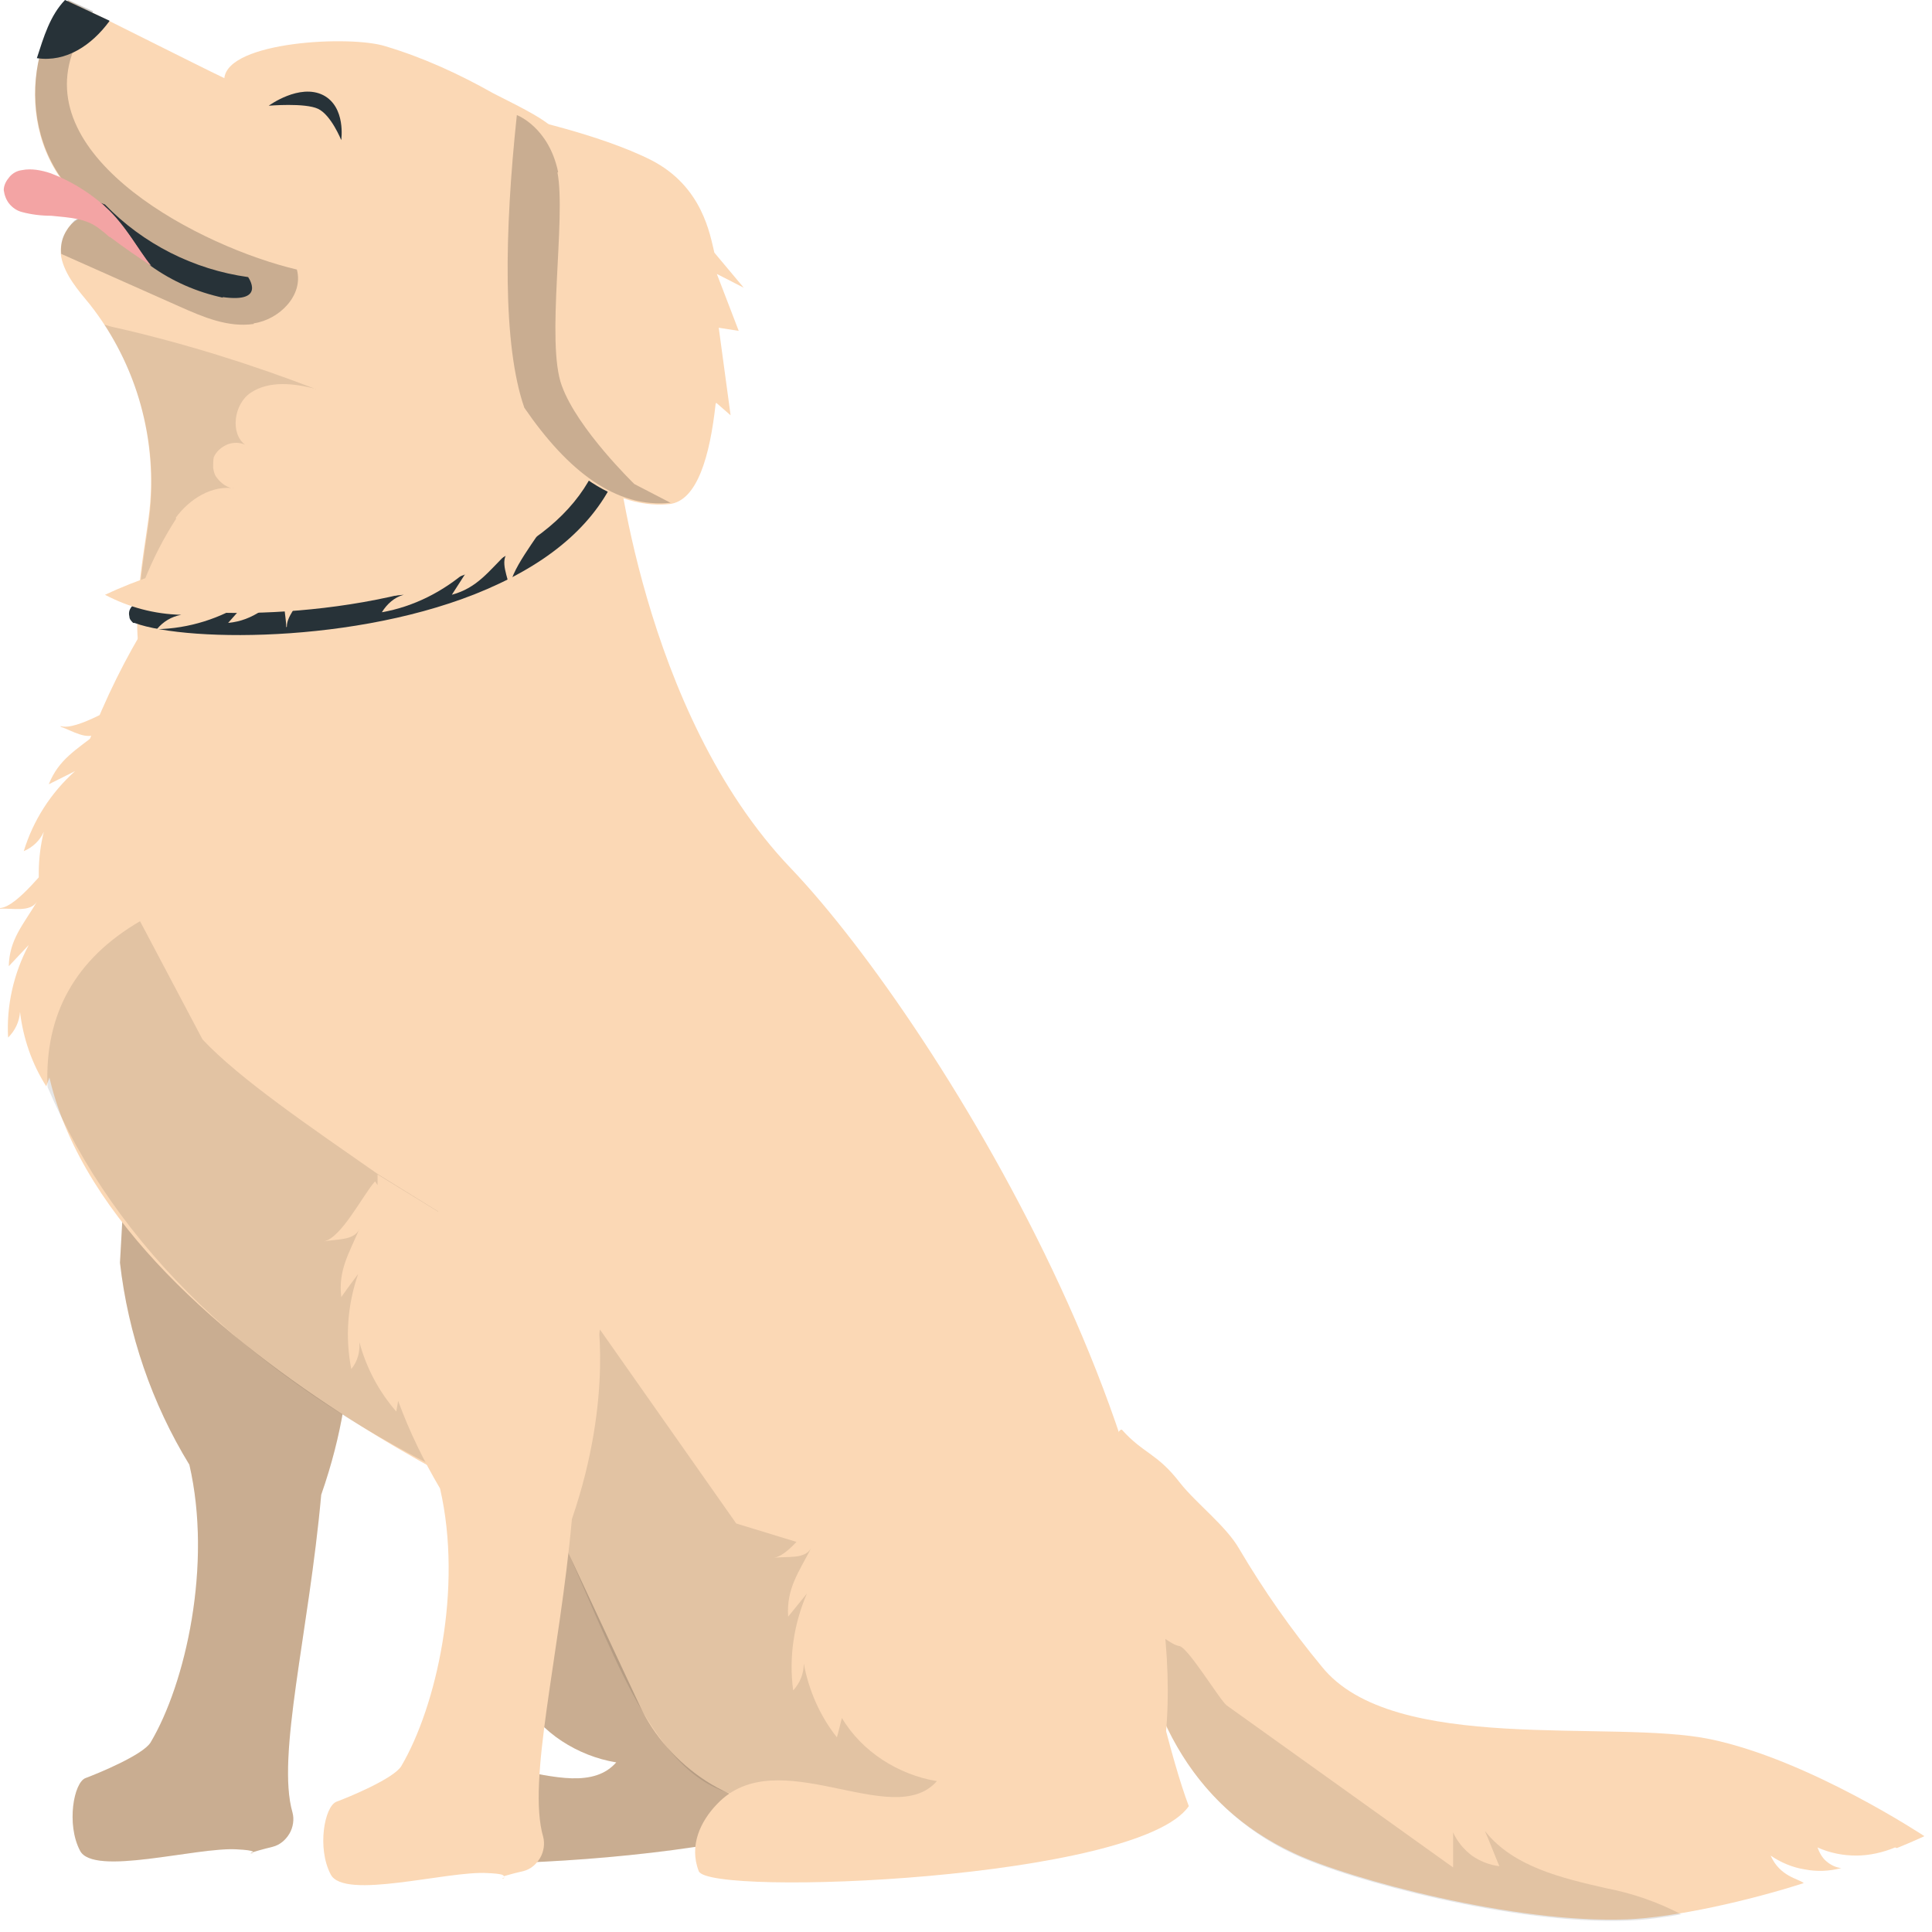
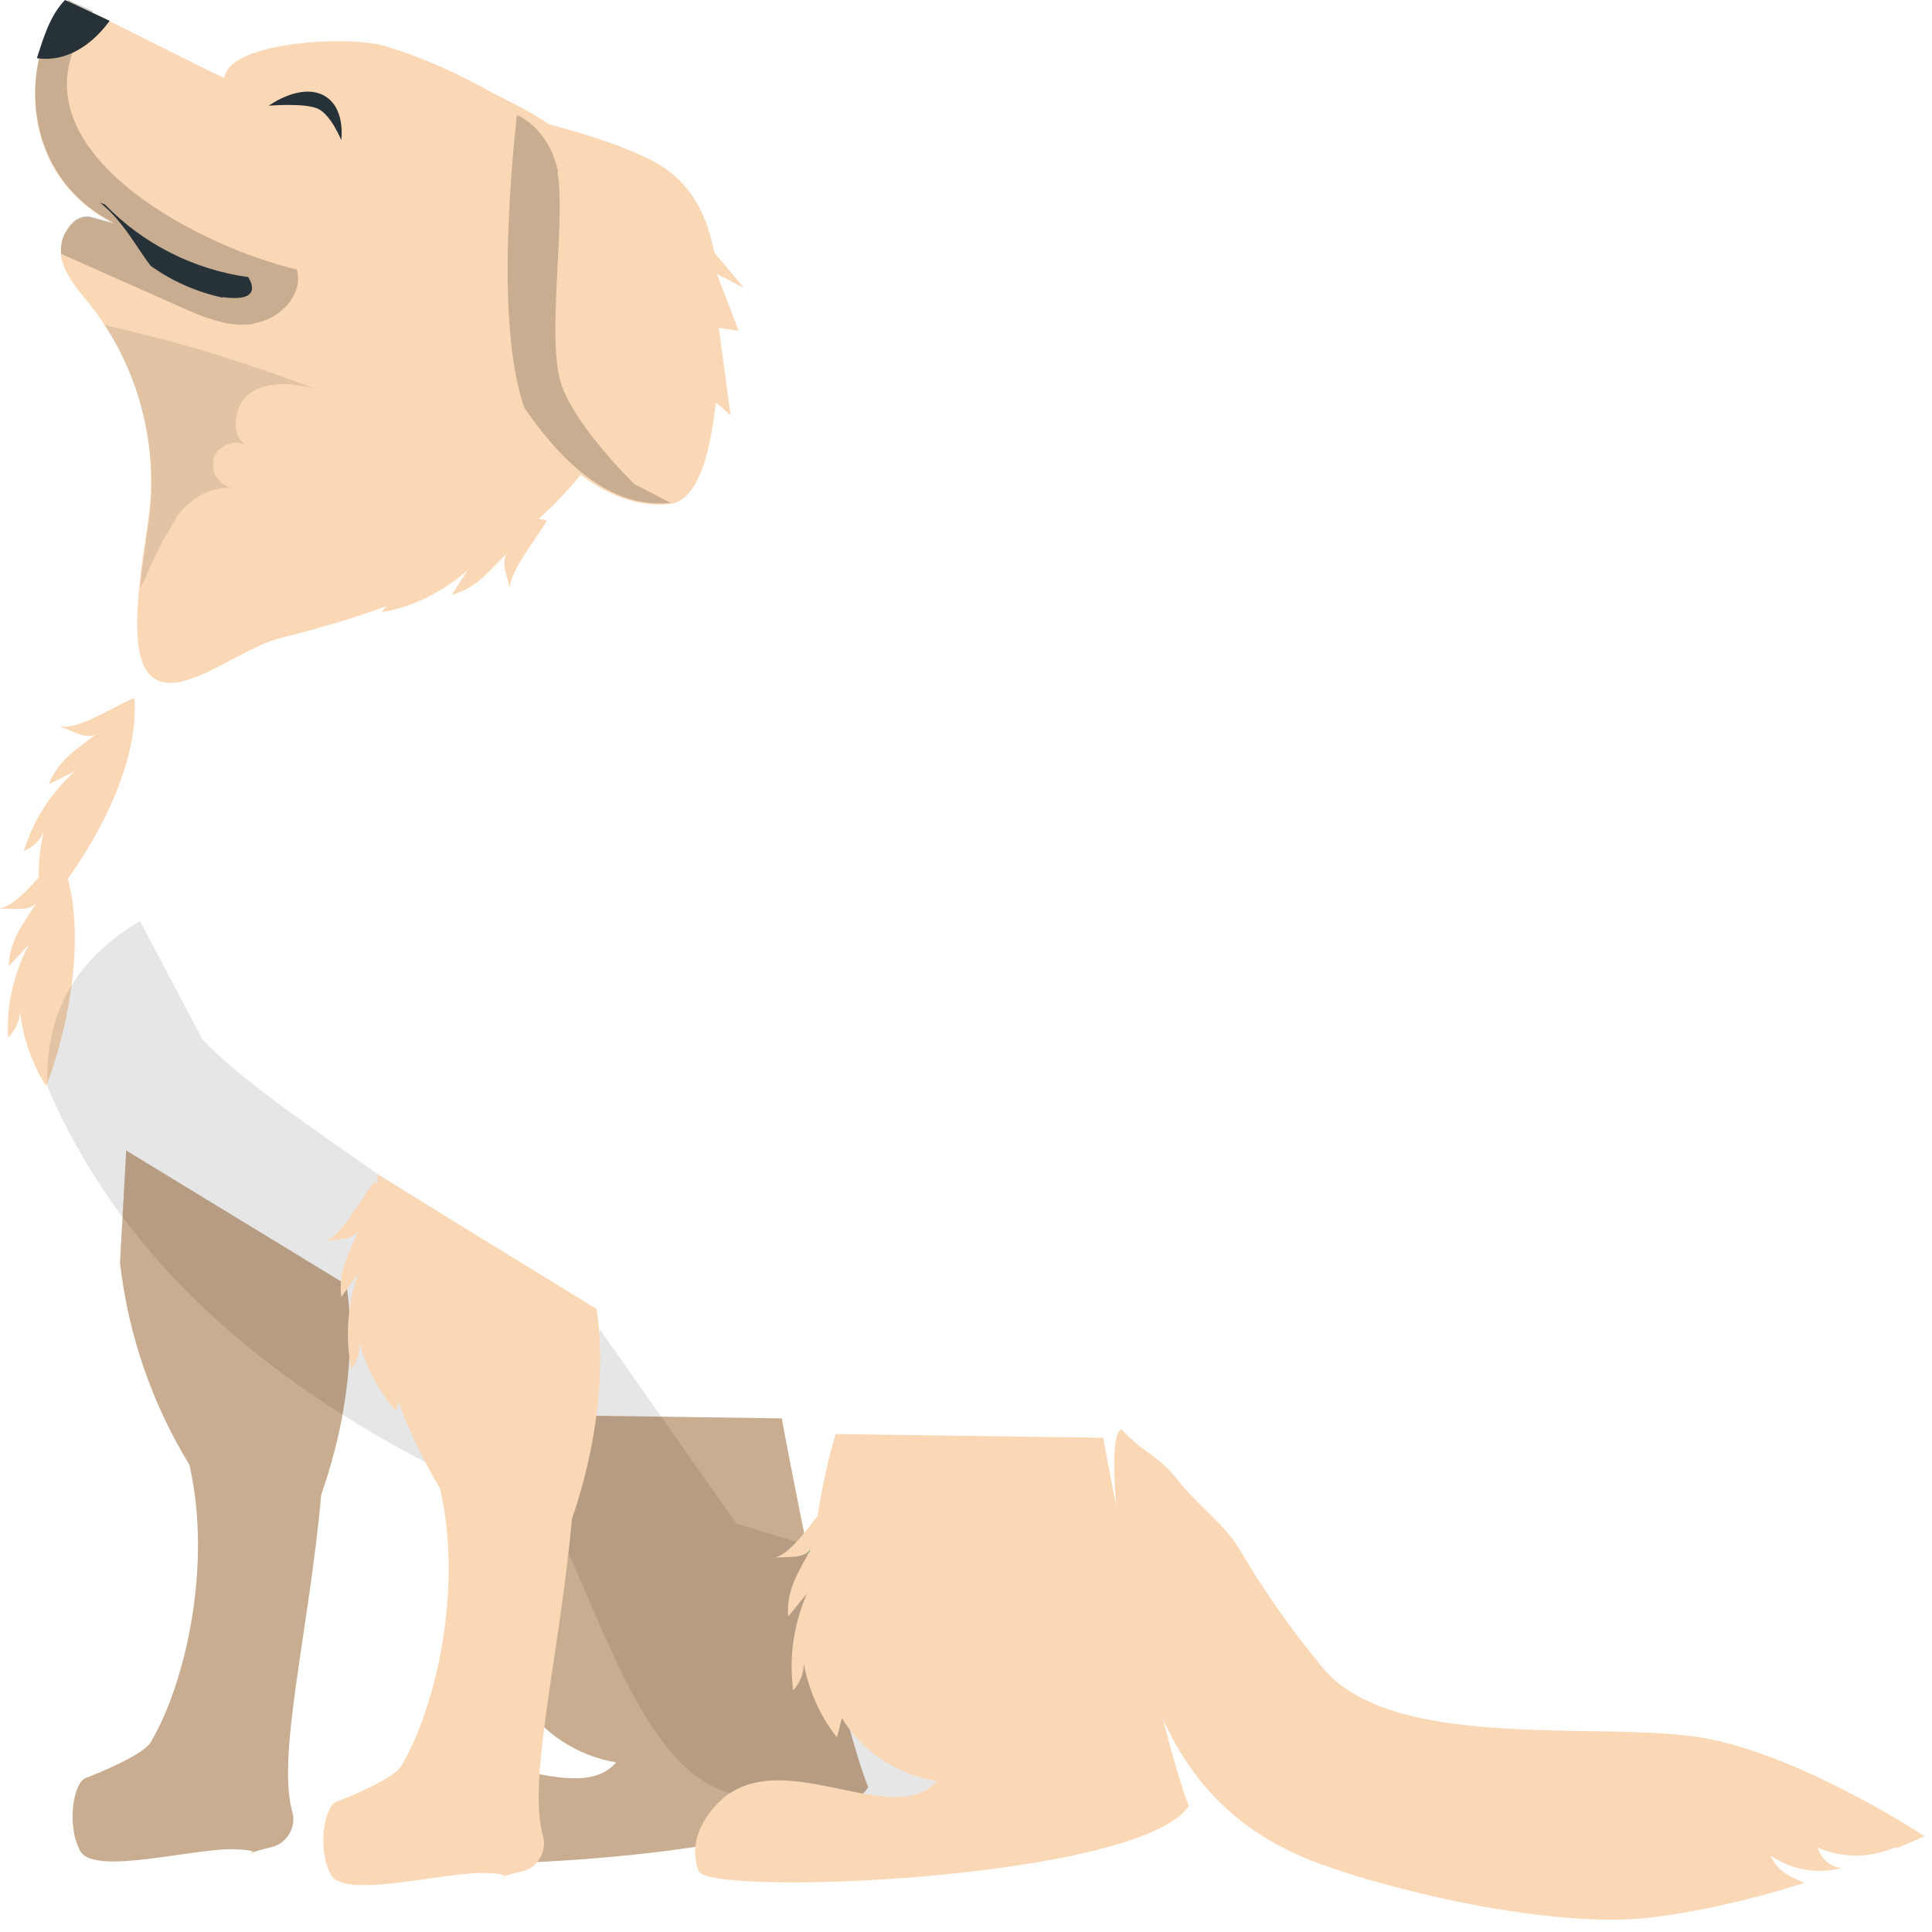
<svg xmlns="http://www.w3.org/2000/svg" fill="none" height="100%" overflow="visible" preserveAspectRatio="none" style="display: block;" viewBox="0 0 50 50" width="100%">
  <g id="Group">
    <g id="Group_2">
      <path d="M28.063 41.823C28.063 42.891 25.572 43.765 22.483 43.765C19.393 43.765 16.902 42.891 16.902 41.823C16.902 40.755 19.393 39.88 22.483 39.88C25.572 39.88 28.063 40.755 28.063 41.823Z" fill="#59B983" id="Vector" />
-       <path d="M18.828 44.218C18.828 44.72 17.76 45.125 16.45 45.125C15.14 45.125 14.072 44.72 14.072 44.218C14.072 43.717 15.14 43.312 16.45 43.312C17.76 43.312 18.828 43.717 18.828 44.218Z" fill="#59B983" id="Vector_2" />
+       <path d="M18.828 44.218C18.828 44.72 17.76 45.125 16.45 45.125C15.14 45.125 14.072 44.72 14.072 44.218C14.072 43.717 15.14 43.312 16.45 43.312Z" fill="#59B983" id="Vector_2" />
      <path d="M20.252 36.708L13.329 36.611C13.134 37.307 12.973 38.019 12.876 38.731C12.536 39.185 12.083 39.783 11.743 39.832C12.083 39.783 12.552 39.881 12.714 39.573C12.39 40.204 12.067 40.625 12.115 41.353L12.601 40.755C12.261 41.548 12.132 42.406 12.245 43.263C12.423 43.069 12.504 42.826 12.504 42.567C12.633 43.263 12.924 43.927 13.361 44.477C13.409 44.315 13.442 44.154 13.49 43.975C13.765 44.413 14.121 44.785 14.542 45.06C14.962 45.335 15.447 45.529 15.949 45.61C14.8 46.921 11.824 44.542 10.255 46.209C9.835 46.662 9.527 47.277 9.786 47.941C10.045 48.604 21.157 48.167 22.468 46.258C21.529 43.814 20.235 36.724 20.235 36.724L20.252 36.708Z" fill="#FBD8B5" id="Vector_3" />
      <path d="M20.252 36.708L13.329 36.611C13.134 37.307 12.973 38.019 12.876 38.731C12.536 39.185 12.083 39.783 11.743 39.832C12.083 39.783 12.552 39.881 12.714 39.573C12.39 40.204 12.067 40.625 12.115 41.353L12.601 40.755C12.261 41.548 12.132 42.406 12.245 43.263C12.423 43.069 12.504 42.826 12.504 42.567C12.633 43.263 12.924 43.927 13.361 44.477C13.409 44.315 13.442 44.154 13.49 43.975C13.765 44.413 14.121 44.785 14.542 45.06C14.962 45.335 15.447 45.529 15.949 45.61C14.8 46.921 11.824 44.542 10.255 46.209C9.835 46.662 9.527 47.277 9.786 47.941C10.045 48.604 21.157 48.167 22.468 46.258C21.529 43.814 20.235 36.724 20.235 36.724L20.252 36.708Z" fill="#040000" id="Vector_4" opacity="0.2" />
      <path d="M3.267 29.766L3.105 32.679C3.315 34.524 3.93 36.321 4.901 37.907C5.499 40.496 4.803 43.572 3.898 45.093C3.704 45.417 2.523 45.902 2.215 46.016C1.908 46.129 1.714 47.213 2.07 47.893C2.41 48.573 5.095 47.796 6.13 47.861C7.165 47.909 5.806 48.103 7.052 47.796C7.246 47.747 7.392 47.618 7.489 47.456C7.586 47.294 7.618 47.084 7.569 46.906C7.149 45.449 7.99 42.261 8.313 38.684C9.43 35.495 8.96 33.245 8.96 33.245L3.251 29.766H3.267Z" fill="#FBD8B5" id="Vector_5" />
      <path d="M3.267 29.766L3.105 32.679C3.315 34.524 3.93 36.321 4.901 37.907C5.499 40.496 4.803 43.572 3.898 45.093C3.704 45.417 2.523 45.902 2.215 46.016C1.908 46.129 1.714 47.213 2.07 47.893C2.41 48.573 5.095 47.796 6.13 47.861C7.165 47.909 5.806 48.103 7.052 47.796C7.246 47.747 7.392 47.618 7.489 47.456C7.586 47.294 7.618 47.084 7.569 46.906C7.149 45.449 7.99 42.261 8.313 38.684C9.43 35.495 8.96 33.245 8.96 33.245L3.251 29.766H3.267Z" fill="#040000" id="Vector_6" opacity="0.2" />
      <path d="M49.091 47.828C49.528 47.65 49.803 47.52 49.803 47.52C49.803 47.52 46.827 45.546 44.271 45.012C41.716 44.478 36.054 45.433 34.21 43.134C33.418 42.179 32.706 41.16 32.075 40.092C31.735 39.493 30.959 38.91 30.539 38.376C29.94 37.599 29.6 37.631 29.034 37C29.034 37 28.565 36.838 29.067 40.577C29.568 44.316 30.814 46.711 33.482 47.957C34.922 48.637 39.208 49.786 42.104 49.673C43.349 49.624 45.274 49.188 46.681 48.734C46.552 48.621 46.067 48.572 45.824 48.022C46.083 48.2 46.39 48.33 46.697 48.378C47.021 48.443 47.344 48.427 47.652 48.346C47.506 48.33 47.377 48.265 47.264 48.168C47.15 48.071 47.086 47.941 47.037 47.812C47.361 47.957 47.7 48.022 48.04 48.022C48.38 48.022 48.736 47.941 49.043 47.812L49.091 47.828Z" fill="#FBD8B5" id="Vector_7" />
-       <path d="M38.431 47.391C38.56 47.682 38.673 47.989 38.803 48.297C38.544 48.265 38.301 48.168 38.091 48.022C37.881 47.86 37.719 47.666 37.606 47.423C37.606 47.714 37.606 48.022 37.606 48.329L31.75 44.138C31.573 44.008 30.748 42.632 30.521 42.6C30.101 42.535 29.017 41.321 28.855 41.694C28.855 41.71 30.133 44.51 30.133 44.542C30.796 46.063 31.993 47.294 33.497 47.989C34.937 48.669 39.223 49.818 42.119 49.705C42.588 49.689 43.041 49.624 43.51 49.543C42.895 49.22 42.232 48.993 41.553 48.864C40.42 48.605 39.175 48.313 38.447 47.407L38.431 47.391Z" fill="#040000" id="Vector_8" opacity="0.1" />
-       <path d="M5.143 14.291C5.143 14.291 0.824 18.904 1.099 26.544C1.374 34.183 14.428 39.589 14.428 39.589L16.547 44.121C16.919 44.93 17.533 45.61 18.277 46.095C19.038 46.581 19.911 46.824 20.801 46.824L29.81 46.791C32.091 39.2 24.327 26.511 20.461 22.465C16.595 18.419 15.932 11.54 15.932 11.54L5.111 14.308L5.143 14.291Z" fill="#FBD8B5" id="Vector_9" />
      <path d="M14.428 39.573L15.528 34.41L19.054 39.428L26.203 41.613L25.136 47.051L18.876 46.404C16.79 45.788 15.787 42.487 14.428 39.573Z" fill="#040000" id="Vector_10" opacity="0.1" />
      <path d="M15.527 4.888C14.298 3.205 14.622 3.351 12.761 2.412C11.872 1.91 10.95 1.489 9.979 1.198C9.074 0.907 5.903 1.069 5.806 2.023C5.062 1.667 2.506 0.373 1.762 0.017C0.565 1.279 0.339 4.467 2.959 5.795L2.312 5.617C1.827 5.584 1.504 6.167 1.584 6.652C1.682 7.122 2.021 7.51 2.329 7.883C2.927 8.643 3.38 9.533 3.639 10.472C3.897 11.411 3.978 12.398 3.849 13.369C3.736 14.276 3.267 16.622 3.8 17.367C4.464 18.306 6.097 16.817 7.213 16.525C9.074 16.056 10.934 15.473 12.551 14.47C15.819 12.431 18.083 8.417 15.511 4.904L15.527 4.888Z" fill="#FBD8B5" id="Vector_11" />
      <path d="M6.567 8.384C5.904 8.481 5.257 8.206 4.642 7.931L1.585 6.571C1.569 6.409 1.585 6.247 1.65 6.102C1.715 5.956 1.812 5.827 1.925 5.713C2.038 5.632 2.168 5.584 2.313 5.6C2.54 5.665 2.75 5.713 2.96 5.778C0.356 4.451 0.566 1.262 1.763 7.17855e-06L2.41 0.291L1.909 1.279C0.793 4.111 5.209 6.393 7.683 6.976C7.861 7.639 7.231 8.271 6.567 8.368V8.384Z" fill="#040000" id="Vector_12" opacity="0.2" />
      <path d="M6.955 2.736C6.955 2.736 7.893 2.655 8.233 2.817C8.572 2.979 8.831 3.626 8.831 3.626C8.831 3.626 8.96 2.768 8.362 2.461C7.747 2.153 6.955 2.736 6.955 2.736Z" fill="#273238" id="Vector_13" />
      <path d="M4.546 13.402C4.902 12.916 5.484 12.544 6.082 12.641C5.985 12.641 5.904 12.609 5.823 12.56C5.743 12.512 5.678 12.447 5.613 12.366C5.549 12.285 5.532 12.204 5.516 12.107C5.516 12.01 5.516 11.913 5.532 11.832C5.597 11.686 5.726 11.573 5.872 11.508C6.018 11.444 6.196 11.444 6.341 11.508C5.953 11.217 6.05 10.456 6.487 10.165C6.972 9.841 7.619 9.922 8.185 10.068H8.169C6.487 9.42 4.772 8.886 3.009 8.482C2.912 8.465 2.799 8.433 2.702 8.401C3.656 9.874 4.077 11.638 3.866 13.37C3.818 13.79 3.688 14.502 3.624 15.215L3.737 15.021C3.963 14.454 4.238 13.92 4.562 13.418L4.546 13.402Z" fill="#040000" id="Vector_14" opacity="0.1" />
      <path d="M2.83 0.534L1.682 7.17855e-06C1.293 0.405 1.132 0.955 0.954 1.505C1.714 1.619 2.377 1.165 2.83 0.55V0.534Z" fill="#273238" id="Vector_15" />
-       <path d="M15.869 11.023C15.658 11.314 15.513 11.638 15.416 11.961C15.416 12.01 15.416 12.042 15.416 12.091C14.963 13.11 14.041 13.952 12.666 14.599C9.463 16.105 4.853 16.024 3.689 15.587C3.624 15.587 3.559 15.587 3.495 15.619C3.446 15.652 3.398 15.7 3.365 15.765C3.333 15.829 3.333 15.894 3.349 15.959C3.349 16.024 3.398 16.072 3.446 16.121H3.479C4.886 16.639 9.657 16.655 12.925 15.101C14.575 14.324 15.626 13.272 16.079 11.961C16.16 11.735 16.289 11.524 16.467 11.362L15.852 11.023H15.869Z" fill="#273238" id="Vector_16" />
      <path d="M13.198 15.263C13.15 14.939 12.924 14.518 13.15 14.291C12.649 14.777 12.357 15.214 11.694 15.392L12.099 14.761C11.468 15.311 10.708 15.7 9.883 15.845C10.012 15.635 10.206 15.457 10.449 15.392C9.769 15.473 9.074 15.392 8.427 15.165C9.931 14.178 12.341 13.094 14.153 13.466C13.959 13.854 13.134 14.826 13.198 15.279V15.263Z" fill="#FBD8B5" id="Vector_17" />
-       <path d="M7.408 16.234C7.408 15.911 7.246 15.457 7.505 15.263C6.939 15.668 6.583 16.056 5.904 16.121L6.405 15.554C5.71 16.008 4.885 16.267 4.06 16.283C4.222 16.089 4.432 15.959 4.691 15.911C3.995 15.894 3.332 15.716 2.717 15.393C4.335 14.632 6.907 13.936 8.637 14.567C8.379 14.923 7.408 15.765 7.424 16.218L7.408 16.234Z" fill="#FBD8B5" id="Vector_18" />
      <path d="M18.536 10.424L18.908 10.748L18.601 8.482L19.118 8.563L18.552 7.09L19.248 7.446L18.488 6.539C18.374 6.07 18.18 4.824 16.854 4.144C15.511 3.464 13.344 3.011 13.344 3.011C13.344 3.011 12.842 9.388 13.538 10.586C14.233 11.783 15.689 13.208 17.323 13.046C18.051 12.965 18.374 11.783 18.52 10.456L18.536 10.424Z" fill="#FBD8B5" id="Vector_19" />
      <path d="M14.428 4.467C14.654 5.649 14.12 8.869 14.541 9.986C14.945 11.103 16.417 12.527 16.417 12.527L17.355 13.013C15.948 13.158 14.703 12.204 13.57 10.553C13.004 8.934 13.053 6.005 13.376 2.978C13.376 2.978 14.201 3.285 14.444 4.451L14.428 4.467Z" fill="#040000" id="Vector_20" opacity="0.2" />
      <path d="M5.774 7.705C5.095 7.559 4.464 7.284 3.898 6.879C3.558 6.442 3.186 5.714 2.588 5.244C2.636 5.261 2.669 5.277 2.717 5.293C3.704 6.313 5.014 6.976 6.421 7.171C6.421 7.171 6.906 7.85 5.758 7.688L5.774 7.705Z" fill="#273238" id="Vector_21" />
-       <path d="M3.915 6.879C3.591 6.669 3.235 6.426 2.847 6.134H2.831L2.702 6.021L2.556 5.908C2.216 5.649 1.812 5.633 1.327 5.584C1.068 5.584 0.809 5.552 0.567 5.487C0.437 5.455 0.324 5.374 0.243 5.277C0.162 5.18 0.114 5.05 0.097 4.921C0.097 4.791 0.162 4.678 0.243 4.581C0.324 4.484 0.437 4.419 0.567 4.403C0.809 4.354 1.068 4.403 1.311 4.484C1.78 4.662 2.216 4.921 2.605 5.244C2.653 5.277 2.686 5.309 2.734 5.358C3.252 5.827 3.591 6.491 3.915 6.879Z" fill="#F3A4A4" id="Vector_22" />
      <path d="M5.52812e-05 23.517C0.324 23.501 0.776 23.614 0.954 23.339C0.599 23.938 0.243 24.311 0.227 25.006L0.744 24.456C0.356 25.184 0.162 26.026 0.21 26.852C0.388 26.674 0.501 26.447 0.518 26.188C0.599 26.868 0.825 27.531 1.197 28.114C1.828 26.447 2.313 23.825 1.537 22.125C1.197 22.433 0.453 23.469 5.52812e-05 23.501V23.517Z" fill="#FBD8B5" id="Vector_23" />
      <path d="M1.57 18.808C1.861 18.905 2.265 19.18 2.524 18.969C1.974 19.406 1.521 19.649 1.262 20.297L1.942 19.957C1.311 20.523 0.858 21.235 0.615 22.028C0.842 21.931 1.036 21.753 1.133 21.527C0.971 22.19 0.955 22.902 1.117 23.566C2.281 22.206 3.624 19.908 3.478 18.063C3.074 18.209 1.99 18.921 1.57 18.791V18.808Z" fill="#FBD8B5" id="Vector_24" />
      <path d="M28.55 37.21L21.627 37.113C21.416 37.809 21.271 38.521 21.158 39.233C20.818 39.686 20.365 40.269 20.025 40.317C20.365 40.269 20.834 40.366 20.996 40.058C20.672 40.69 20.349 41.11 20.397 41.839L20.883 41.24C20.543 42.033 20.413 42.891 20.527 43.748C20.705 43.554 20.802 43.312 20.802 43.053C20.931 43.748 21.222 44.412 21.659 44.962C21.707 44.8 21.74 44.639 21.788 44.461C22.047 44.898 22.419 45.27 22.84 45.545C23.26 45.82 23.746 46.014 24.247 46.095C23.099 47.406 20.122 45.027 18.553 46.694C18.133 47.131 17.826 47.762 18.084 48.426C18.343 49.09 29.455 48.653 30.766 46.743C29.844 44.299 28.55 37.21 28.55 37.21Z" fill="#FBD8B5" id="Vector_25" />
      <path d="M11.598 38.165L11.339 31.351L9.77 30.38C8.056 29.183 6.195 27.92 5.241 26.9L3.624 23.841C1.958 24.813 1.149 26.237 1.23 28.131C3.009 32.306 6.519 35.624 11.614 38.149L11.598 38.165Z" fill="#040000" id="Vector_26" opacity="0.1" />
      <path d="M13.054 48.589C13.054 48.621 12.925 48.637 13.054 48.589Z" fill="#FBD8B5" id="Vector_27" />
      <path d="M15.464 33.892L9.771 30.396V30.671L9.706 30.574C9.398 30.914 8.832 32.047 8.379 32.128C8.703 32.063 9.172 32.112 9.301 31.804C9.026 32.452 8.751 32.873 8.832 33.568C8.978 33.358 9.123 33.164 9.269 32.97C8.994 33.763 8.929 34.604 9.091 35.43C9.253 35.236 9.318 34.993 9.301 34.734C9.479 35.397 9.803 36.012 10.256 36.53C10.272 36.449 10.288 36.352 10.304 36.255C10.595 37.048 10.967 37.809 11.388 38.521C11.986 41.111 11.291 44.17 10.385 45.707C10.191 46.031 9.01 46.517 8.703 46.63C8.396 46.759 8.202 47.828 8.557 48.507C8.897 49.187 11.582 48.41 12.617 48.475C12.973 48.491 13.038 48.523 13.038 48.556C13.103 48.54 13.248 48.491 13.539 48.426C13.733 48.378 13.879 48.248 13.976 48.087C14.073 47.925 14.105 47.714 14.057 47.536C13.636 46.08 14.477 42.891 14.801 39.314C15.901 36.109 15.432 33.86 15.432 33.86L15.464 33.892Z" fill="#FBD8B5" id="Vector_28" />
    </g>
  </g>
</svg>